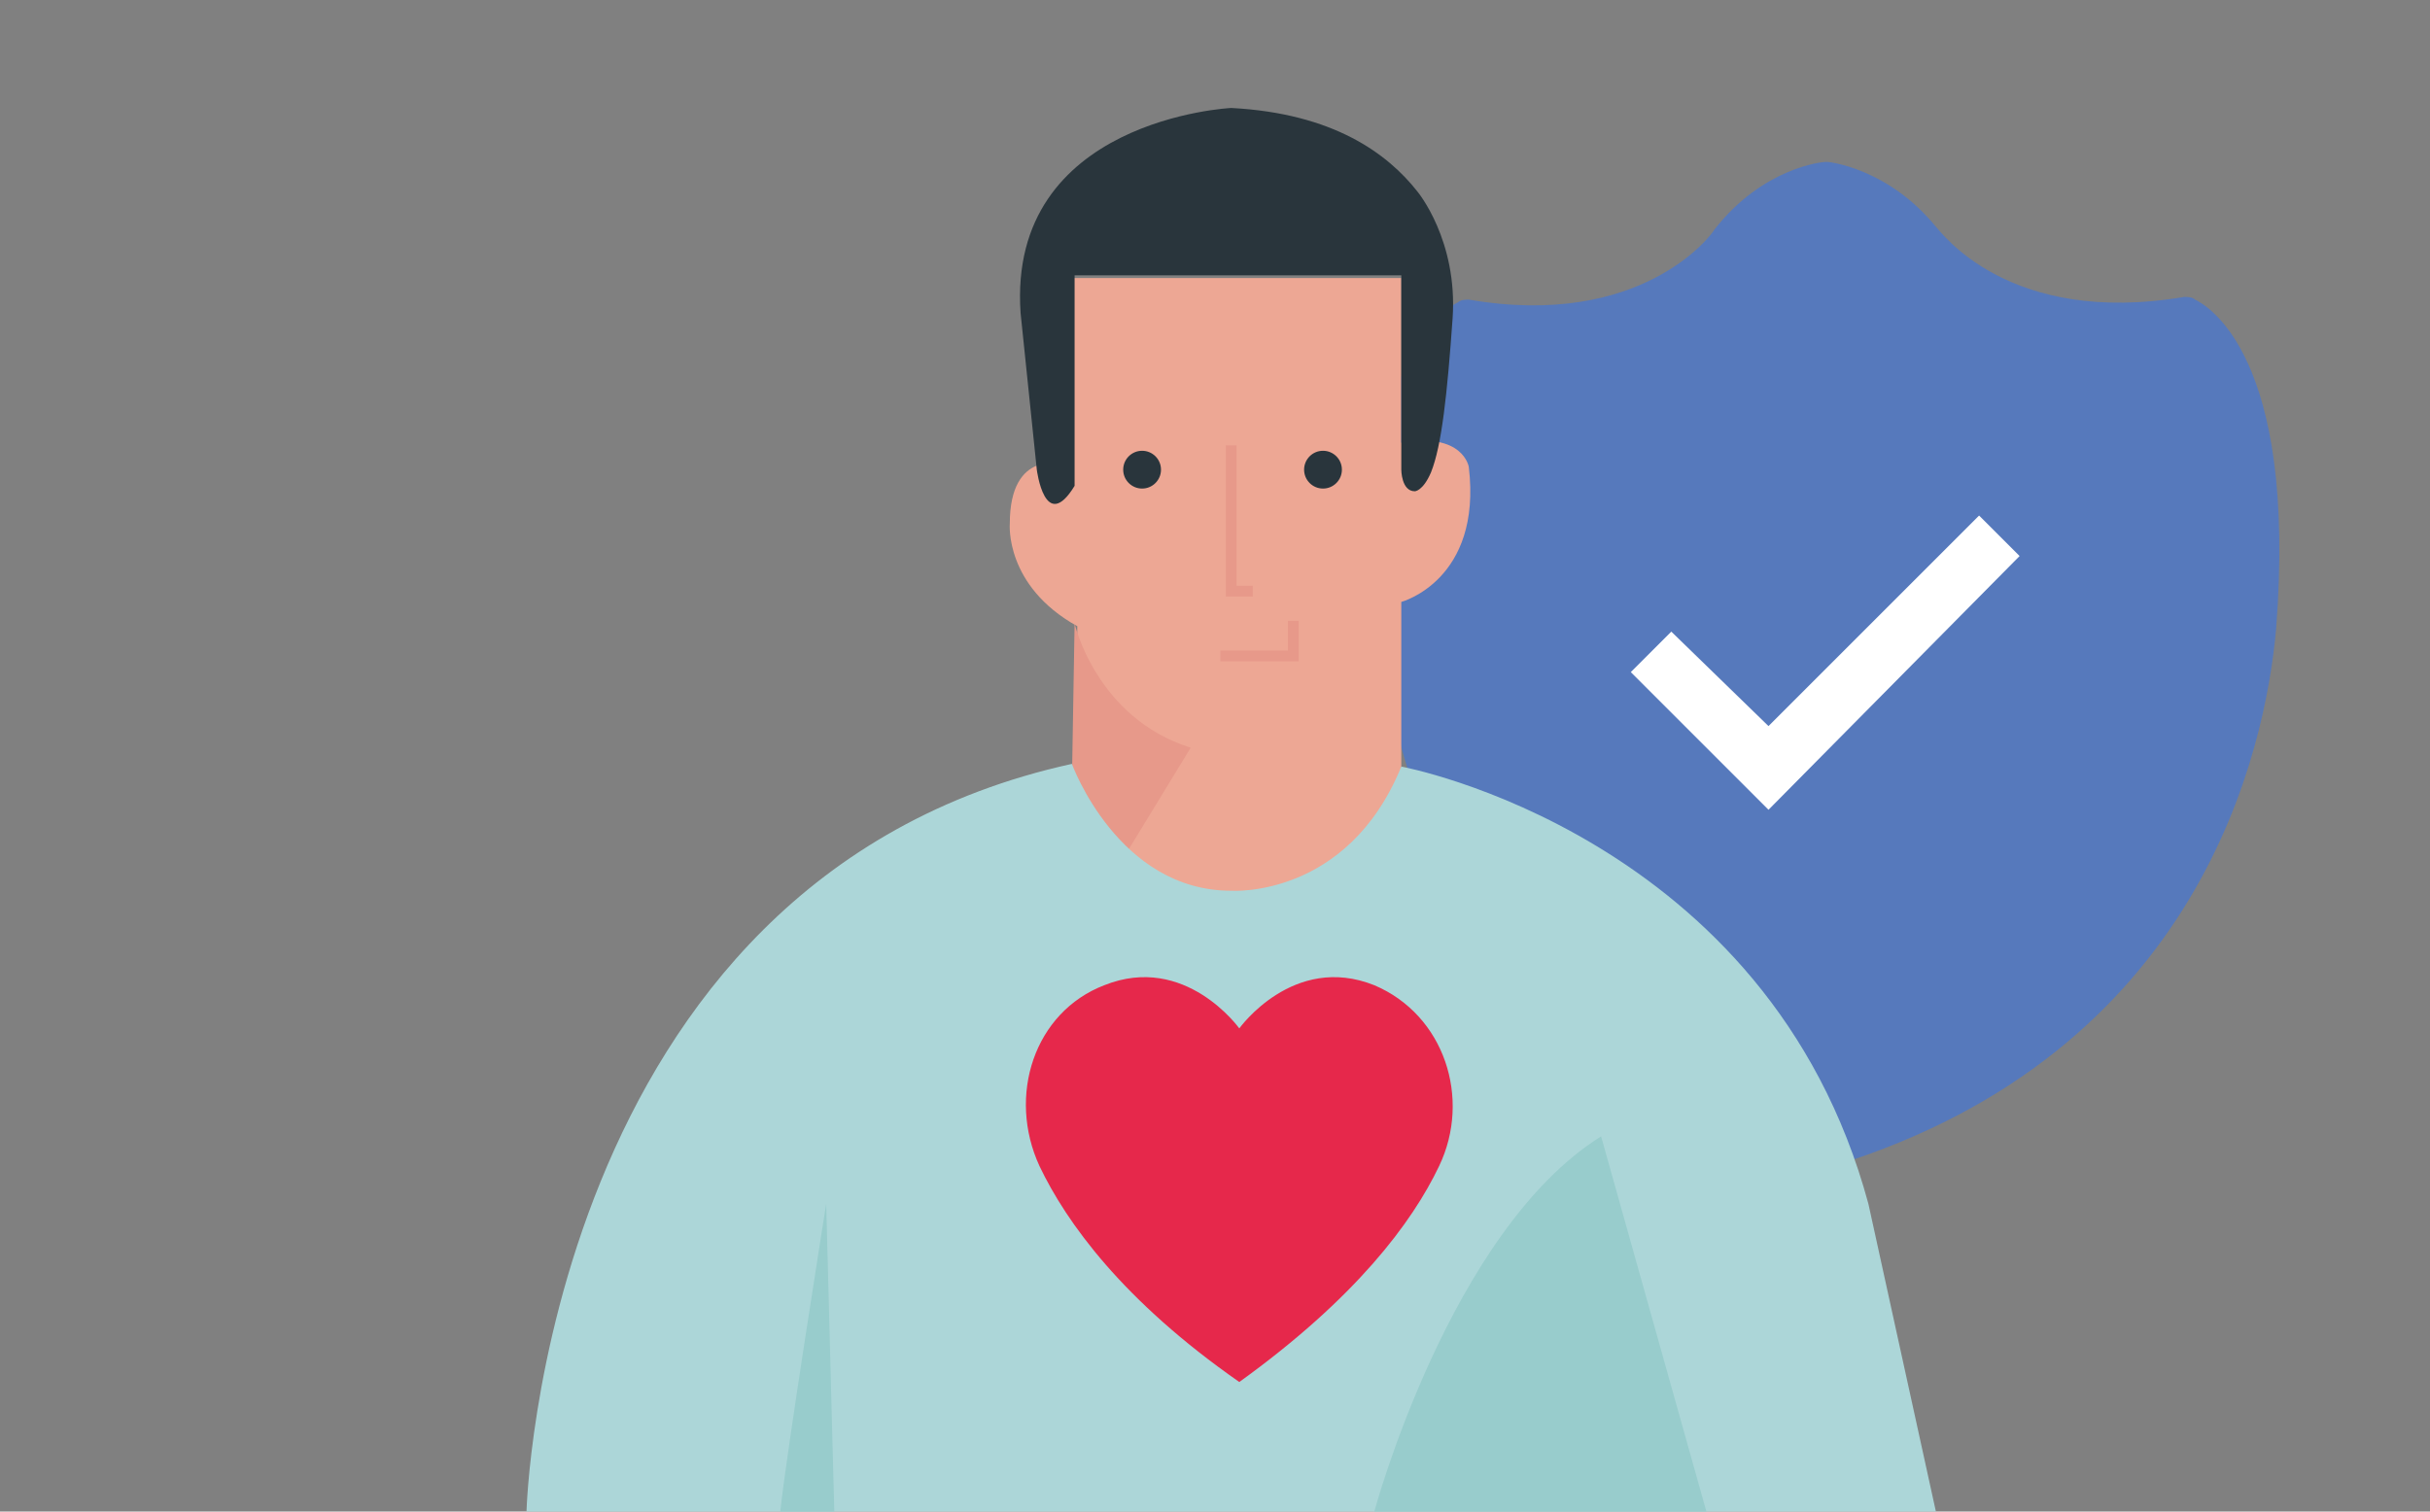
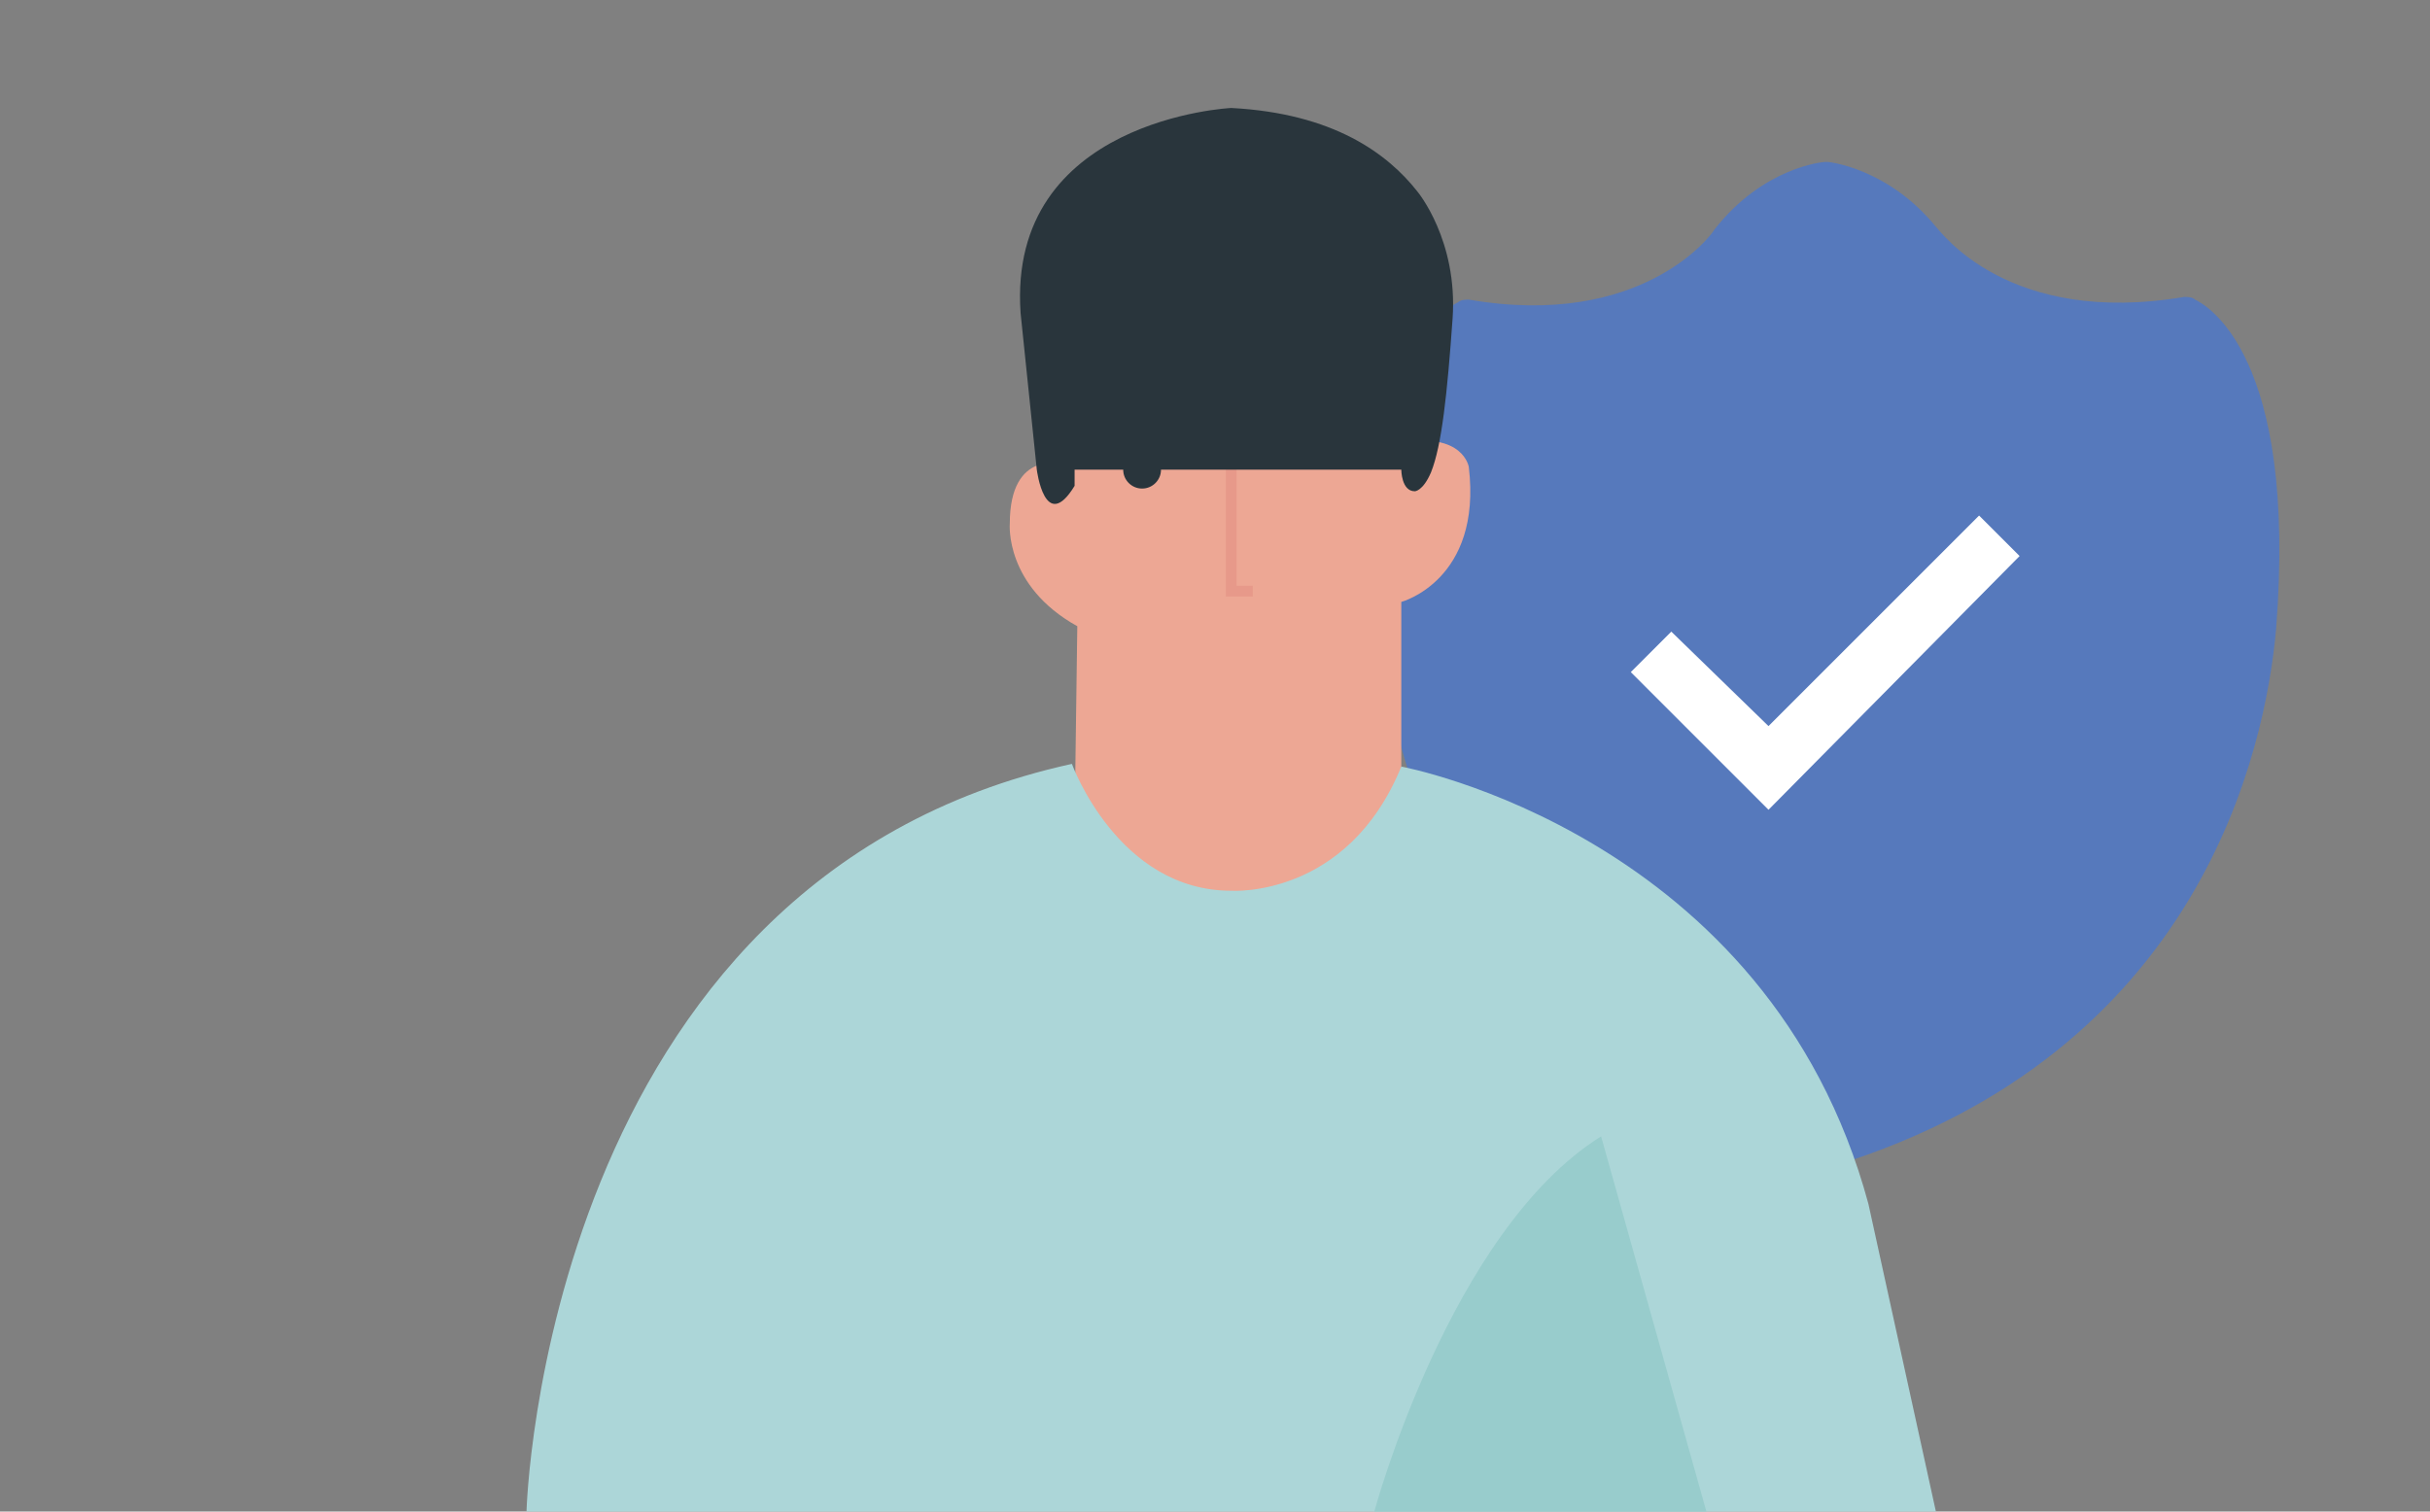
<svg xmlns="http://www.w3.org/2000/svg" version="1.1" id="Layer_1" x="0px" y="0px" viewBox="0 0 90 56" style="enable-background:new 0 0 90 56;" xml:space="preserve">
  <rect x="0" y="0" width="90" height="56" fill="#808080" stroke="none" />
  <style type="text/css">
	.st0{fill:none;stroke:#223E7C;stroke-width:1.885;stroke-miterlimit:10;}
	.st1{fill:#223E7C;}
	.st2{fill:#8EABD9;}
	.st3{stroke:#000000;stroke-width:1.906;stroke-linejoin:round;stroke-miterlimit:10;}
	.st4{opacity:0.1;fill:#E3F0F5;enable-background:new    ;}
	.st5{fill:#AB7B47;}
	.st6{fill:#48959B;}
	.st7{fill:#BD8F56;}
	.st8{fill:#E3F0F5;}
	.st9{fill:none;stroke:#000000;stroke-linejoin:round;stroke-miterlimit:10;}
	.st10{fill:#4B7366;}
	.st11{fill:#B3CAC2;}
	.st12{fill:#FFFFFF;}
	.st13{fill:#C0D9E0;}
	.st14{fill:#2A7884;}
	.st15{fill:none;stroke:#5679BC;stroke-miterlimit:10;}
	.st16{fill:#5679BC;}
	.st17{fill:#EDA794;}
	.st18{fill:#29353C;}
	.st19{fill:none;stroke:#E7998A;stroke-miterlimit:10;}
	.st20{fill:#E7998A;}
	.st21{fill:#ACD6D8;}
	.st22{fill:#98CCCC;}
	.st23{fill:#ECA391;}
	.st24{fill:#E6284B;}
	.st25{fill:#DDB78E;}
</style>
  <g>
    <g>
      <path class="st16" d="M81.3,11.1C81.2,11,81,11,80.9,11c-6.5,1.1-9-2.4-9.2-2.6c-1.8-2.2-4-2.4-4-2.4c0,0-0.1,0-0.1,0    c-0.1,0-2.3,0.2-4.1,2.5c-0.1,0.2-2.7,3.7-9.1,2.6c-0.1,0-0.3,0-0.4,0.1c-0.4,0.2-3.8,2-2.9,12.1c0.4,4.6,2.8,15.7,16.4,19.9    c0.1,0,0.1,0,0.2,0s0.1,0,0.2,0c13.6-4.2,16-15.4,16.4-19.9C85.1,13.1,81.7,11.3,81.3,11.1z" />
      <g>
        <polygon class="st12" points="65.5,30 60.4,24.9 61.9,23.4 65.5,26.9 73.3,19.1 74.8,20.6    " />
      </g>
    </g>
    <g>
      <g>
        <path class="st17" d="M51.9,30.8v-8.5c0,0,3-0.8,2.5-5c0,0-0.2-1.3-2.5-0.9v-6.1H39.4v6.9c0,0-2-0.6-2,2.2c0,0-0.2,2.3,2.5,3.8     l-0.1,7.3C39.7,30.4,45.7,37.2,51.9,30.8z" />
      </g>
      <g>
-         <circle class="st18" cx="49" cy="17.4" r="0.7" />
-       </g>
+         </g>
      <g>
        <circle class="st18" cx="42.3" cy="17.4" r="0.7" />
      </g>
      <g>
        <polygon class="st20" points="46.4,22.1 45.4,22.1 45.4,16.5 45.8,16.5 45.8,21.7 46.4,21.7    " />
      </g>
      <g>
-         <polygon class="st20" points="48.1,24.5 45.2,24.5 45.2,24.1 47.7,24.1 47.7,23 48.1,23    " />
+         </g>
+       <g>
+         <path class="st18" d="M53.8,11.8c-0.2,2.8-0.4,4.7-0.8,5.7c-0.3,0.7-0.6,0.7-0.6,0.7c-0.5,0-0.5-0.8-0.5-0.8H39.8V18     c-1.1,1.8-1.4-0.6-1.4-0.6l-0.6-5.8C37.3,4.4,45.6,4,45.6,4c3.8,0.2,5.8,1.7,6.9,3.1C52.5,7.1,54,8.9,53.8,11.8z" />
      </g>
      <g>
-         <path class="st18" d="M53.8,11.8c-0.2,2.8-0.4,4.7-0.8,5.7c-0.3,0.7-0.6,0.7-0.6,0.7c-0.5,0-0.5-0.8-0.5-0.8v-7.2H39.8V18     c-1.1,1.8-1.4-0.6-1.4-0.6l-0.6-5.8C37.3,4.4,45.6,4,45.6,4c3.8,0.2,5.8,1.7,6.9,3.1C52.5,7.1,54,8.9,53.8,11.8z" />
-       </g>
-       <g>
-         <path class="st20" d="M39.8,23.1c0,0,0.8,3.5,4.3,4.6l-2.5,4.1L39.7,29L39.8,23.1z" />
-       </g>
+         </g>
      <g>
        <path class="st21" d="M51.9,28.4c0,0,13.6,2.5,17.3,16.2L71.7,56H19.5c0,0,0.6-23.4,20.2-27.7c0,0,1.7,4.7,5.9,4.7     C45.6,33,49.9,33.3,51.9,28.4z" />
      </g>
      <g>
        <path class="st22" d="M50.9,56c0,0,2.8-10.4,8.4-13.9L63.2,56H50.9z" />
      </g>
      <g>
-         <path class="st22" d="M30.6,44.6c0,0-1.5,9.4-1.7,11.4h2L30.6,44.6z" />
-       </g>
+         </g>
    </g>
    <g>
      <g>
-         <path class="st24" d="M45.9,51.2c4.3-3.1,6.4-5.9,7.4-8c1.2-2.5,0.2-5.6-2.4-6.7c-3-1.2-5,1.6-5,1.6s-2-2.8-5-1.6     c-2.6,1-3.6,4.1-2.4,6.7C39.5,45.3,41.6,48.2,45.9,51.2L45.9,51.2z" />
-       </g>
+         </g>
    </g>
  </g>
</svg>